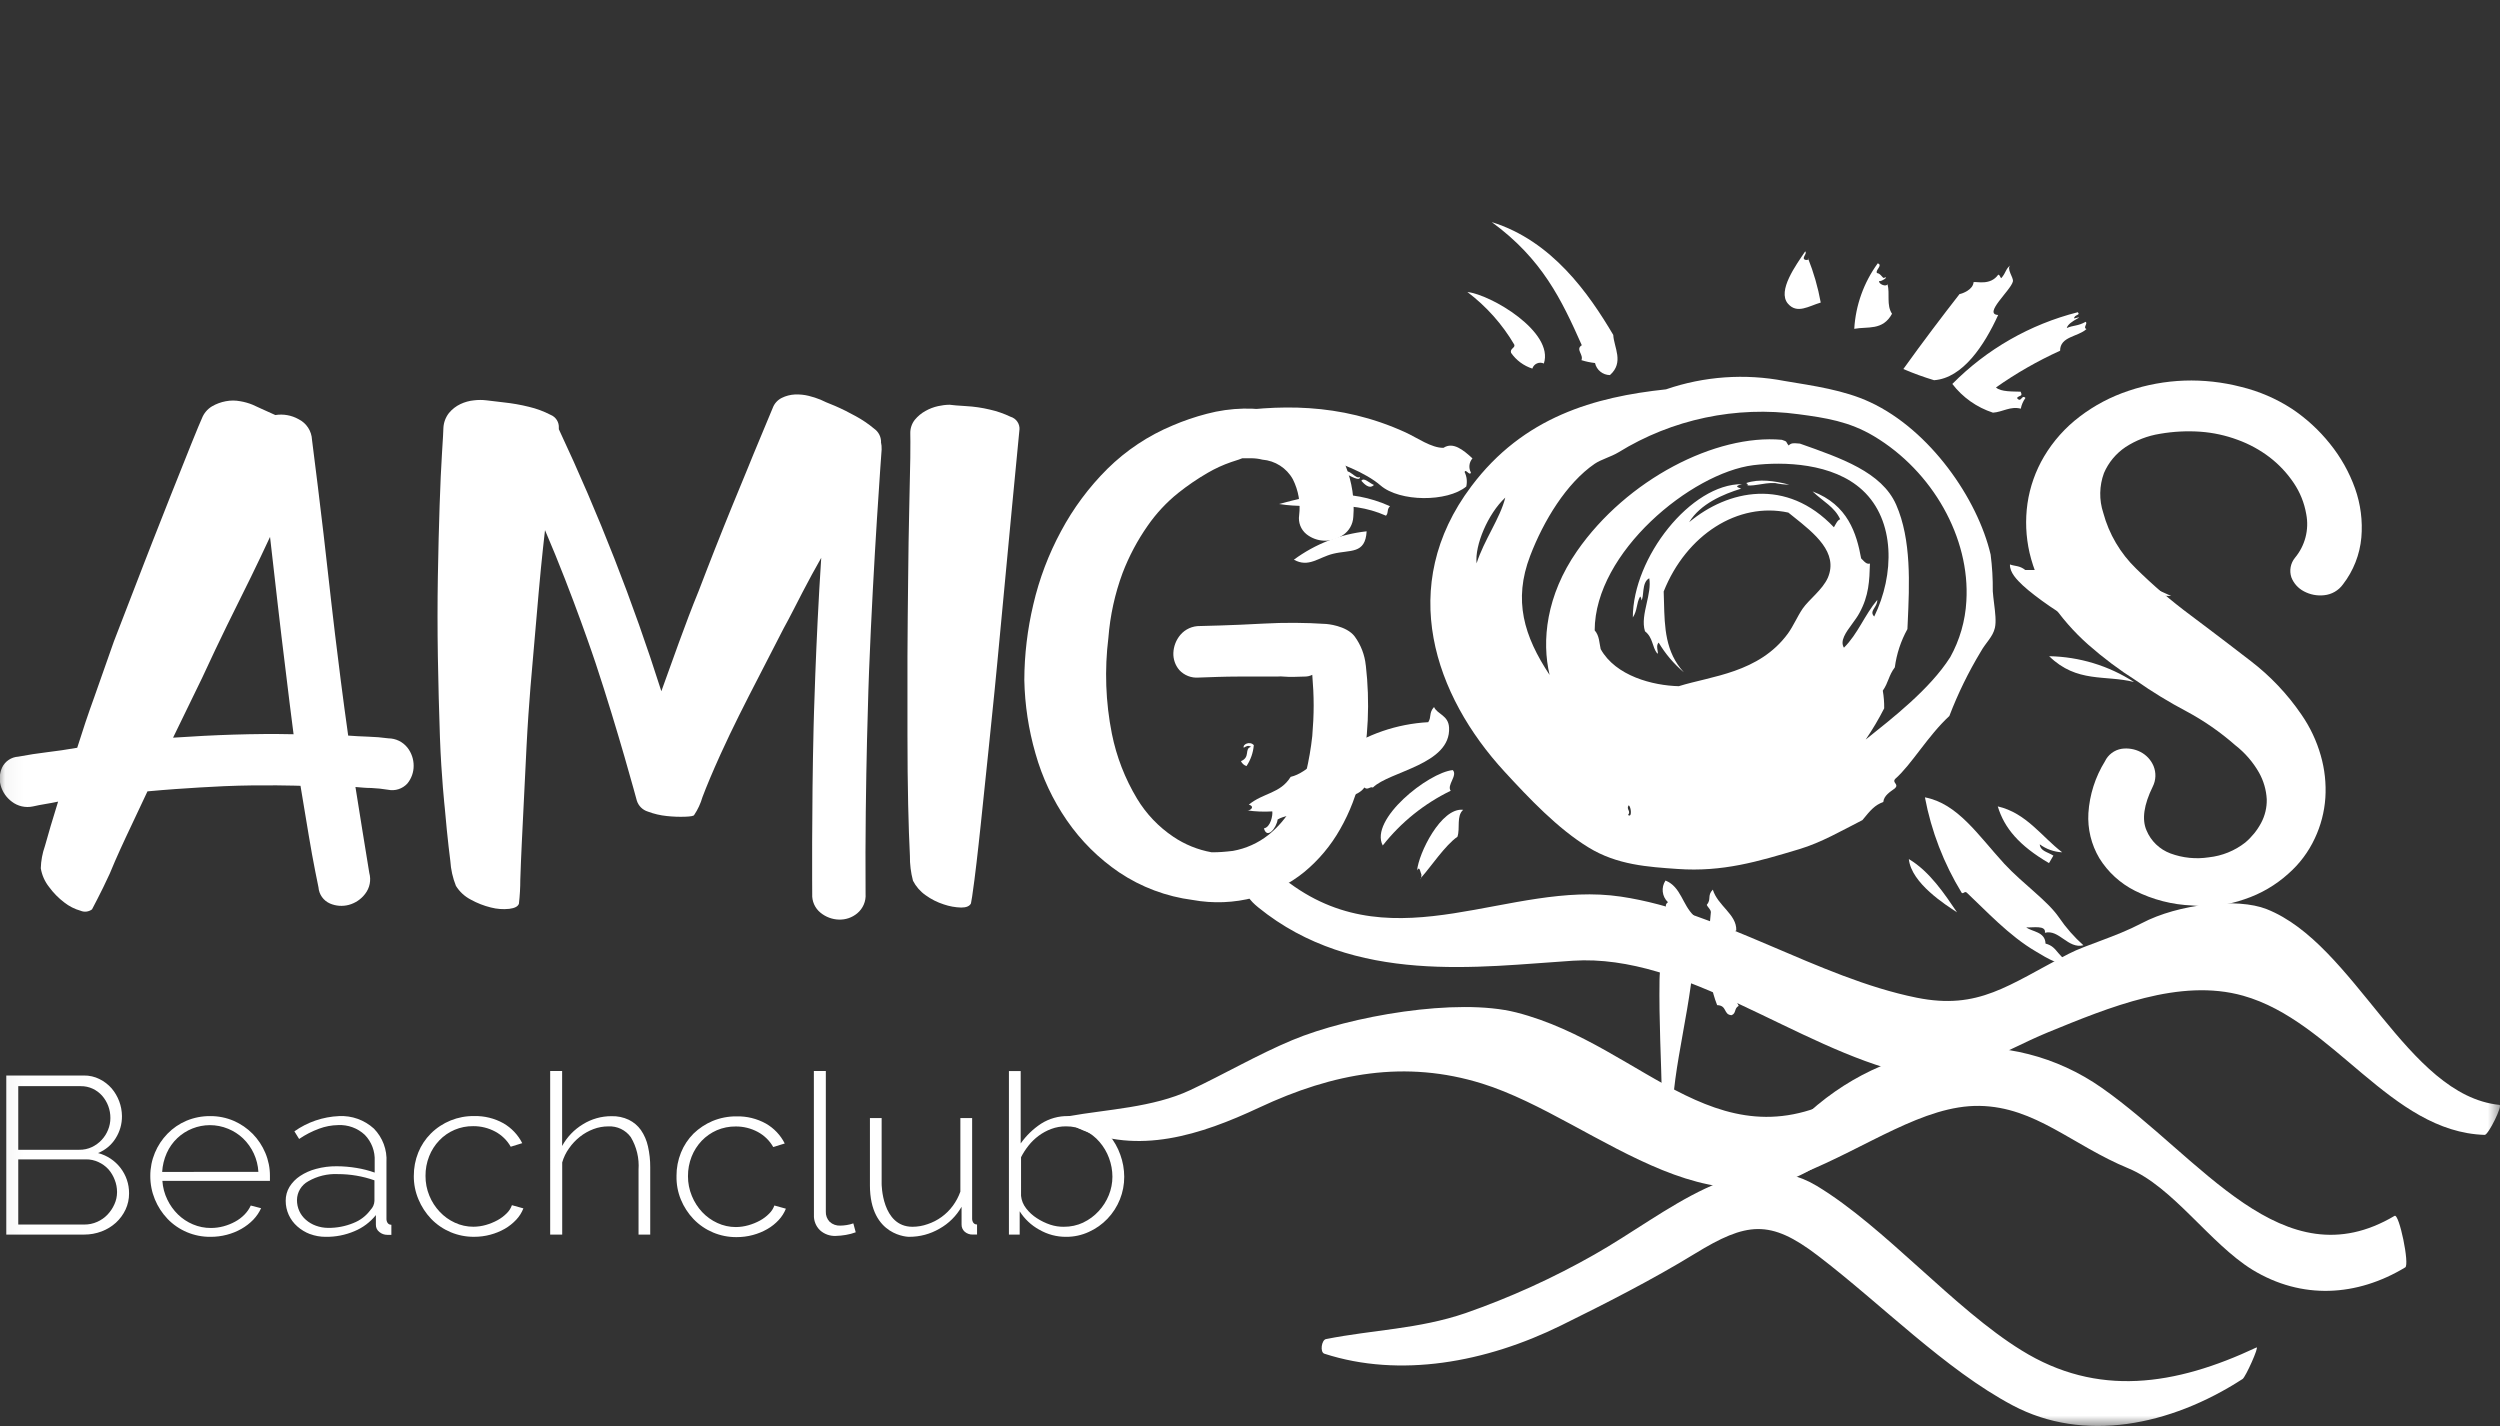
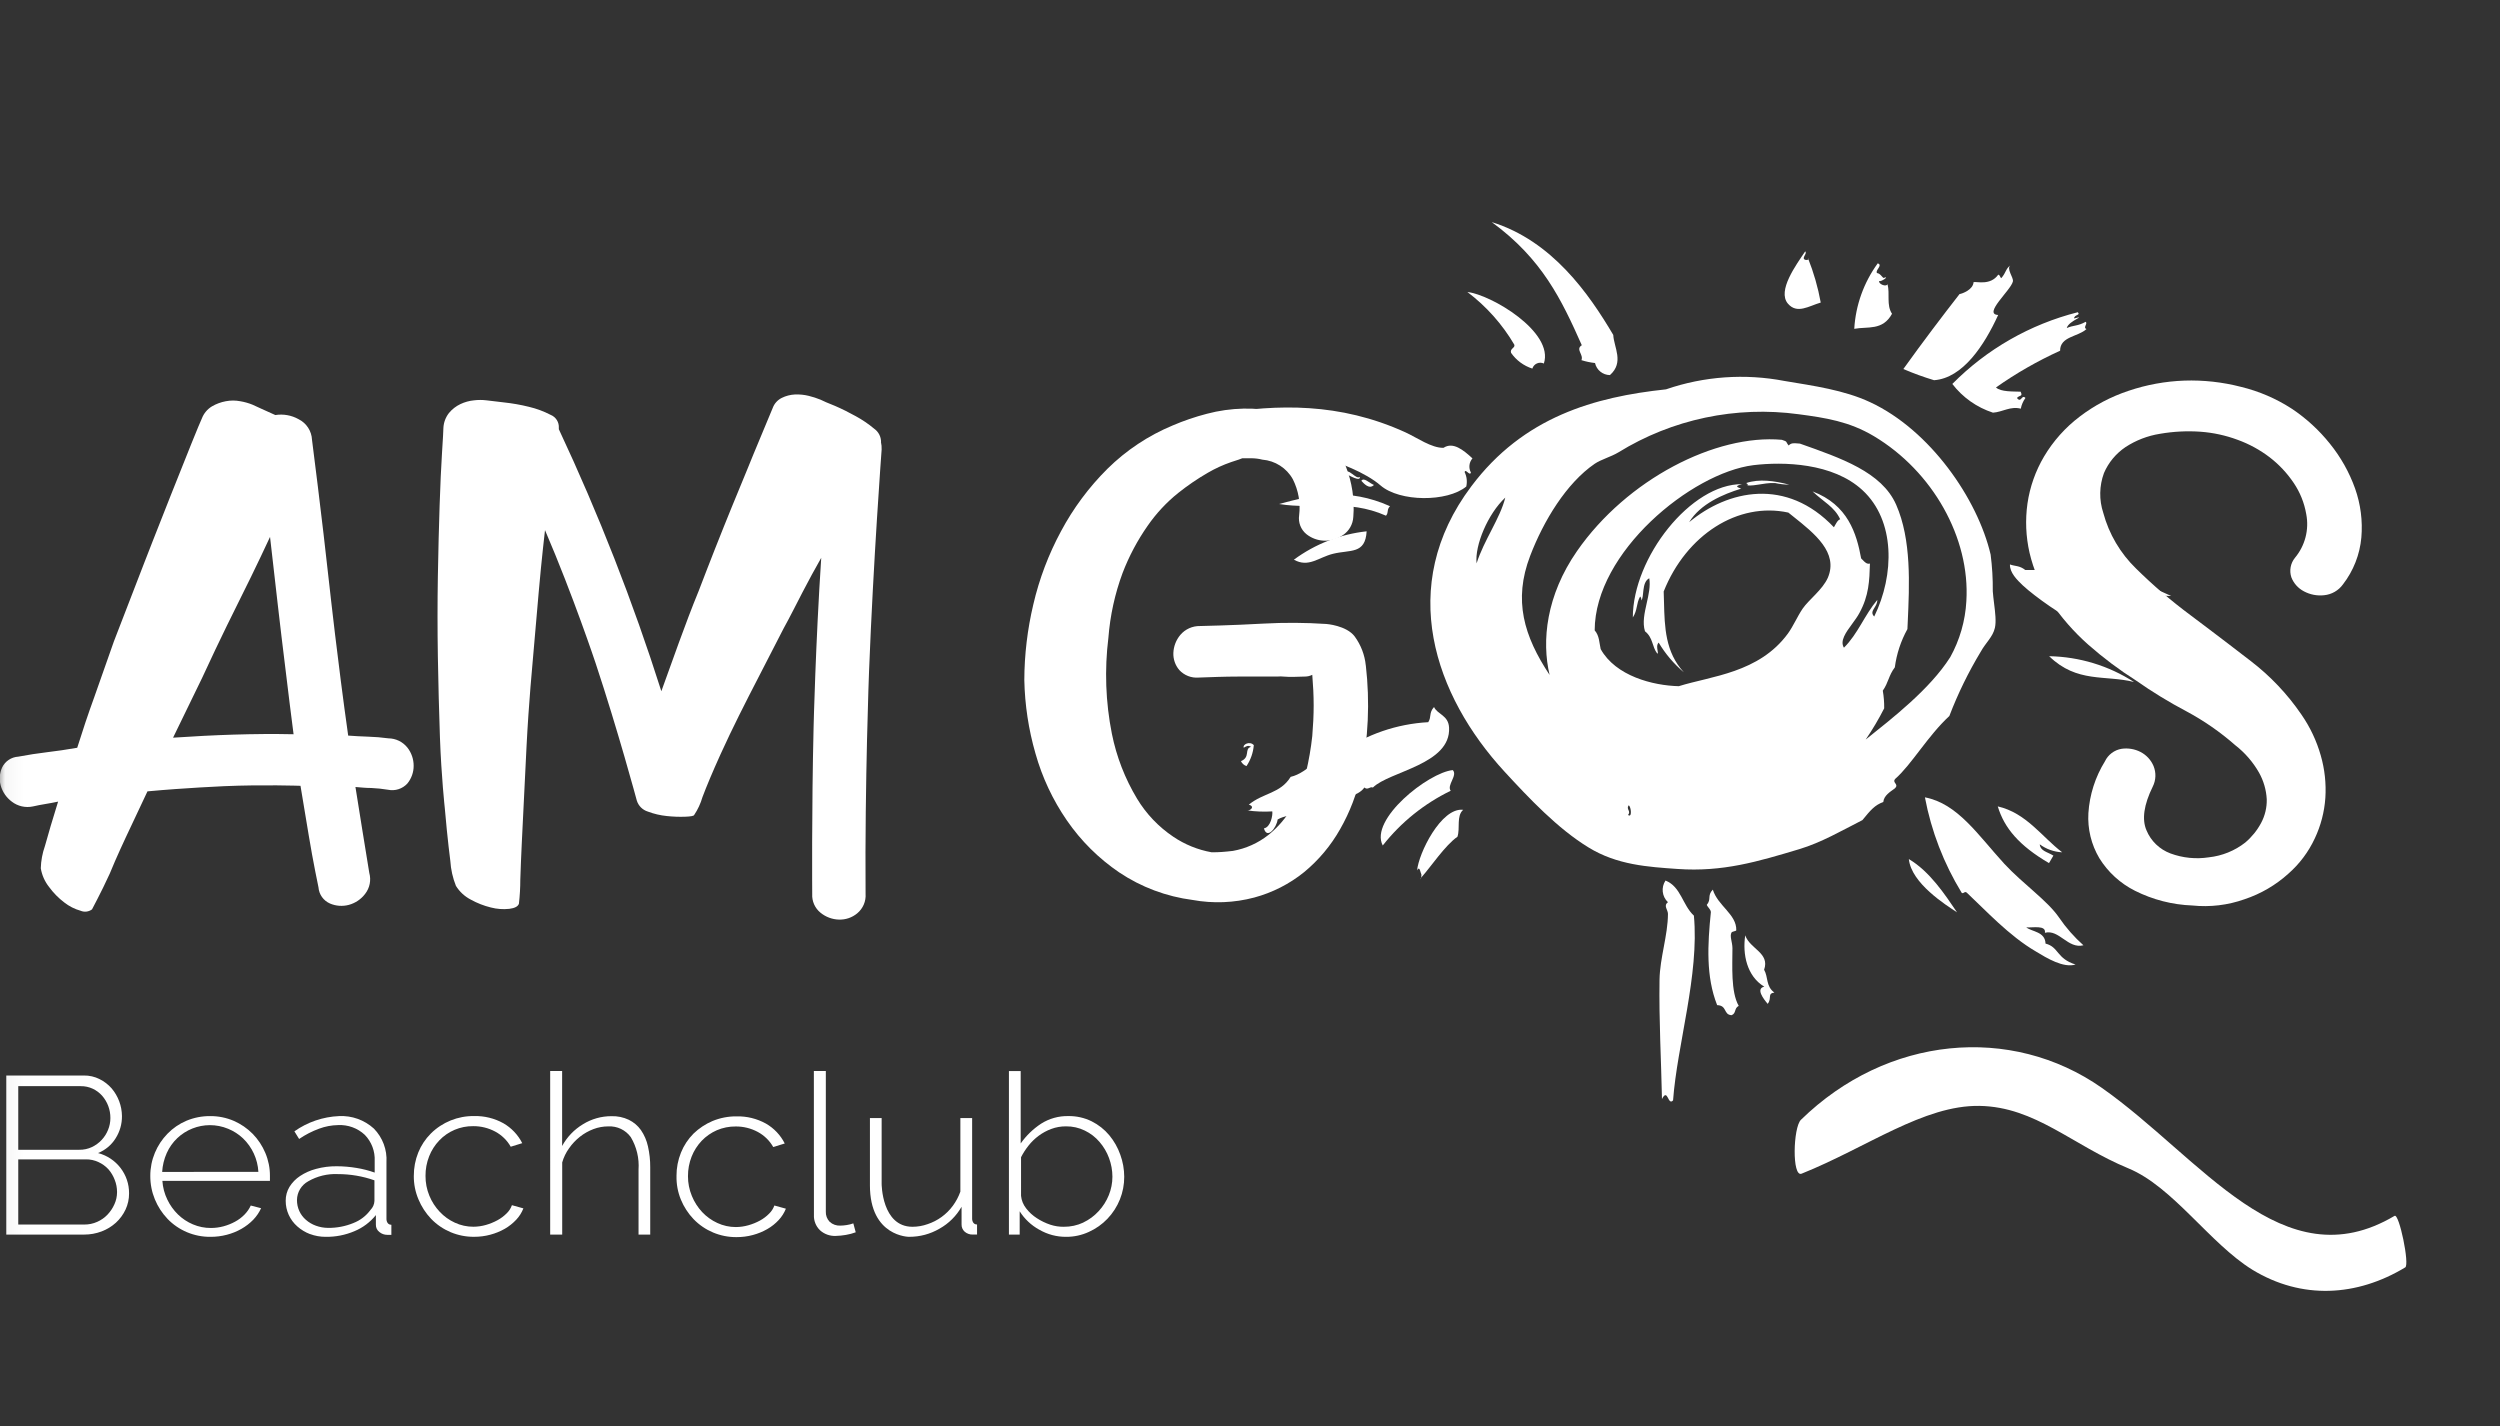
<svg xmlns="http://www.w3.org/2000/svg" xmlns:xlink="http://www.w3.org/1999/xlink" width="142" height="81" viewBox="0 0 142 81">
  <rect x="0" y="0" width="142" height="81" fill="#333333" stroke="none" />
  <defs>
    <rect id="rect-1" width="142" height="81" x="0" y="0" />
    <mask id="mask-2" maskContentUnits="userSpaceOnUse" maskUnits="userSpaceOnUse">
      <rect width="142" height="81" x="0" y="0" fill="black" />
      <use fill="white" xlink:href="#rect-1" />
    </mask>
  </defs>
  <g>
    <use fill="none" xlink:href="#rect-1" />
    <g mask="url(#mask-2)">
      <path fill="rgb(255,255,255)" fill-rule="evenodd" d="M136.013 69.06c-6.359 3.779-10.956-3.286-16.632-7.271-5.151-3.612-12.196-2.963-17.089 1.817-.443.433-.515 3.279.039 3.059 3.71-1.487 6.938-3.903 10.105-3.85 3.167.053 5.272 2.232 8.457 3.548 2.531 1.047 4.618 4.258 7.038 5.756 2.813 1.717 5.941 1.526 8.686-.131.261-.156-.347-3.084-.604-2.927z" />
-       <path fill="rgb(255,255,255)" fill-rule="evenodd" d="M128.167 76.536c-4.618 2.172-9.036 2.839-13.347.163-3.842-2.367-7.771-7.015-11.631-9.343-4.136-2.484-8.532 1.593-12.628 3.903-2.332 1.327-4.781 2.44-7.317 3.325-2.663.912-5.272.947-7.928 1.476-.25.046-.357.742-.093.83 4.289 1.391 9.175.5 13.45-1.607 2.434-1.199 5.194-2.601 7.596-4.074 2.945-1.803 4.268-1.962 6.974.103 3.632 2.771 7.231 6.472 11.081 8.516 4.018 2.129 8.918 1.178 13.054-1.501.172-.106.962-1.874.79-1.792z" />
-       <path fill="rgb(255,255,255)" fill-rule="evenodd" d="M105.606 61.693c-7.81 5.053-12.056-2.289-19.484-4.187-3.342-.852-9.447.202-12.728 1.576-1.948.813-3.857 1.93-5.794 2.839-2.12.994-4.743 1.089-6.906 1.48-.15.028.357.603.518.671 3.41 1.558 6.992.394 10.301-1.157 4.246-1.991 8.325-2.718 12.664-1.37 6.591 2.047 13.865 9.936 20.635 3.392.239-.238 1.026-3.399.794-3.243z" />
-       <path fill="rgb(255,255,255)" fill-rule="evenodd" d="M141.968 62.758c-5.283-.543-8.193-9.134-13.225-11.121-1.662-.656-5.004-.302-7.095.802-1.523.798-3.142 1.214-4.164 1.746-3.428 1.774-5.094 3.194-8.618 2.484-5.623-1.132-11.127-4.9-16.8-5.741-6.305-.937-12.732 3.719-18.808-.759-.3-.22-3.875-.312-1.787 1.373 5.458 4.432 12.564 3.364 17.872 3.027 6.409-.412 12.689 4.947 18.944 6.408 2.666.625 5.397-1.256 8.039-2.342 3.471-1.419 7.481-3.091 11.081-2.079 5.154 1.448 8.364 7.739 13.726 7.906.207-.004 1.033-1.678.836-1.703z" />
      <path fill="rgb(255,255,255)" fill-rule="evenodd" d="M91.444 21.305c-.408-.005-.759-.289-.847-.685-.262-.029-.521-.084-.772-.163.139-.319-.357-.614.021-.848-1.158-2.605-2.255-4.904-5.115-6.994 3.431 1.065 5.519 4.07 6.902 6.408.032.699.633 1.558-.189 2.282z" />
      <path fill="rgb(255,255,255)" fill-rule="evenodd" d="M77.236 27.085c.054.298-.579-.06-.84-.202.168-.369.629.39.84.202z" />
      <path fill="rgb(255,255,255)" fill-rule="evenodd" d="M78.04 27.546c-.272.277-.579-.092-.715-.234.136-.224.45.128.715.234z" />
      <path fill="rgb(255,255,255)" fill-rule="evenodd" d="M78.951 28.753c-.204.213-.057.334-.225.539-2.22-.979-4.01-.323-6.076-.664 1.959-.539 3.939-.933 6.302.124z" />
      <path fill="rgb(255,255,255)" fill-rule="evenodd" d="M77.625 30.179c-.075 1.316-.926 1.033-1.912 1.277-.833.209-1.387.802-2.22.334 1.208-.892 2.635-1.449 4.132-1.611z" />
      <path fill="rgb(255,255,255)" fill-rule="evenodd" d="M95.029 62.502c-.3.33-.29-.735-.629-.078-.043-2.204-.175-4.443-.139-6.774.021-1.253.472-2.509.479-3.74 0-.238-.275-.465 0-.664-.341-.323-.399-.842-.139-1.231.883.355.962 1.395 1.612 1.994.315 3.35-.954 7.352-1.183 10.493z" />
      <path fill="rgb(255,255,255)" fill-rule="evenodd" d="M82.518 43.741c.293.305-.357.855-.118 1.175-1.508.731-2.828 1.794-3.86 3.108-.776-1.483 2.599-4.148 3.978-4.283z" />
      <path fill="rgb(255,255,255)" fill-rule="evenodd" d="M71.216 42.322c-.034.426-.177.836-.415 1.192-.139-.046-.253-.148-.315-.28.558-.231.168-.71.575-.813-.175-.114-.29-.021-.415.05-.082-.185.34-.397.568-.149z" />
      <path fill="rgb(255,255,255)" fill-rule="evenodd" d="M112.097 16.025c.179-.046.958.209 1.405-.426.129.05.082.142.172.199.29-.337.236-.529.536-.742-.286.195.179.71.122.933-.118.504-1.716 1.859-.836 1.902-.783 1.714-2.005 3.587-3.642 3.705-.593-.179-1.175-.391-1.744-.635 1.122-1.565 2.216-3.006 3.192-4.258.157-.021.772-.248.797-.678z" />
      <path fill="rgb(255,255,255)" fill-rule="evenodd" d="M117.394 18.633c.379-.17.618-.099 1.072-.355.136.106-.172.326.046.412-.472.444-1.505.415-1.498 1.231-1.277.581-2.497 1.279-3.642 2.086.272.259.987.224 1.398.241.143.287-.054.181-.207.355.243.323.261-.227.483 0-.133.182-.223.39-.265.61-.586-.156-1.044.192-1.58.227-.919-.299-1.724-.868-2.309-1.632 1.956-1.979 4.421-3.388 7.127-4.074.172.185-.2.124-.211.355.811-.209-.325.131-.415.543z" />
      <path fill="rgb(255,255,255)" fill-rule="evenodd" d="M107.05 15.762c.257-.064-.197.252-.315.202-.046.17.411.355.475.177.15.543-.075 1.185.257 1.682-.533.976-1.394.71-2.145.855.078-1.34.541-2.631 1.333-3.719.318.099-.172.405-.039.55.239.028.343.383.433.252z" />
      <path fill="rgb(255,255,255)" fill-rule="evenodd" d="M103.418 17.185c-.683.199-1.344.671-1.866.06-.618-.727.475-2.207.983-2.966.143.124-.243.383 0 .479.097.025.257 0 .157-.099.326.816.569 1.662.726 2.526z" />
      <path fill="rgb(255,255,255)" fill-rule="evenodd" d="M101.631 27.529c-.273-.003-.545-.034-.811-.092-.654-.035-1.451.27-1.68.075.172.11.172 0 .043-.075.743-.248 1.587-.131 2.448.092z" />
      <path fill="rgb(255,255,255)" fill-rule="evenodd" d="M108.422 48.794c1.194.71 2.041 2.001 2.738 3.027-.636-.419-2.599-1.65-2.738-3.027z" />
      <path fill="rgb(255,255,255)" fill-rule="evenodd" d="M115.092 52.673c.311.255 1.072.234 1.094.923.768.195.608.845 1.705 1.189-.686.209-1.619-.355-2.255-.742-1.523-.887-2.86-2.346-3.91-3.328-.136-.135-.182.075-.3 0-1.02-1.669-1.729-3.507-2.091-5.426 1.866.355 3.02 2.15 4.511 3.776 1.072 1.153 2.452 2.09 3.11 3.055.395.578.86 1.106 1.383 1.572-.886.22-1.38-.923-2.188-.71.075-.454-.708-.277-1.058-.309z" />
      <path fill="rgb(255,255,255)" fill-rule="evenodd" d="M80.492 49.447c.071-.955 1.365-3.602 2.616-3.449-.397.355-.161 1.036-.325 1.529-.693.479-1.523 1.721-2.016 2.271-.186.206-.029.195-.029-.114-.05-.082-.1-.554-.247-.238z" />
      <path fill="rgb(255,255,255)" fill-rule="evenodd" d="M97.288 50.53c.282.923 1.355 1.402 1.333 2.306 0 .057-.229.064-.268.128-.122.206.046.536.05.891 0 .986-.1 2.484.357 3.279-.272.135-.129.422-.407.529-.475-.028-.239-.554-.819-.571-.643-1.625-.543-3.438-.357-5.277 0-.16-.175-.273-.232-.419.279-.33.007-.518.343-.866z" />
      <path fill="rgb(255,255,255)" fill-rule="evenodd" d="M121.211 38.738c-1.623-.412-3.242.075-4.818-1.466 1.713.031 3.382.538 4.818 1.466z" />
      <path fill="rgb(255,255,255)" fill-rule="evenodd" d="M87.691 20.648c-.124-.059-.268-.06-.393-.005-.126.055-.221.162-.261.293-.491-.157-.916-.472-1.208-.894-.082-.252.254-.277.182-.468-.682-1.16-1.587-2.175-2.663-2.988 1.344.149 4.936 2.271 4.343 4.063z" />
      <path fill="rgb(255,255,255)" fill-rule="evenodd" d="M117.133 48.411c-.462-.021-.906-.179-1.276-.454.043.39.422.422.776.642l-.25.426c-1.698-.994-2.538-1.991-2.91-3.222 1.63.376 2.506 1.735 3.66 2.608z" />
      <path fill="rgb(255,255,255)" fill-rule="evenodd" d="M99.129 53.127c.261.777 1.412.99 1.072 1.955.243.419.089.94.583 1.295-.415.057-.125.312-.379.642-.239-.28-.69-.869-.193-.976-.987-.589-1.247-1.838-1.083-2.917z" />
      <path fill="rgb(255,255,255)" fill-rule="evenodd" d="M23.137 42.46c-.26-.326-.654-.518-1.072-.522-.388-.053-.778-.084-1.169-.096-.379-.014-.761-.032-1.119-.06-.597-4.227-1.051-8.385-1.051-8.385-.454-4.159-1.004-8.417-1.004-8.417-.022-.5-.315-.948-.765-1.171-.4-.224-.865-.306-1.319-.234l-.786-.355c-.236-.103-.408-.181-.511-.234-.222-.09-.453-.155-.69-.195-.273-.053-.553-.053-.826 0-.277.051-.543.149-.786.291-.262.159-.463.4-.572.685-.079.17-.275.639-.59 1.419-.315.781-.701 1.753-1.162 2.91-.69 1.732-1.533 3.903-1.533 3.903-.844 2.172-1.712 4.432-1.712 4.432-.386 1.068-.733 2.111-1.101 3.126-.368 1.015-.693 1.987-.983 2.917-.604.106-1.176.188-1.712.252-.536.064-1.083.149-1.633.252-.398.023-.751.26-.922.617-.145.321-.173.683-.079 1.022.102.366.323.688.629.916.34.263.78.363 1.201.273.239-.053.472-.1.715-.139.243-.039.479-.085.715-.135-.315 1.015-.565 1.853-.747 2.52-.144.408-.224.835-.236 1.267.064.389.226.755.472 1.064.244.334.535.63.865.88.274.214.587.373.922.468.215.092.464.062.651-.078.025-.053.132-.252.315-.607.182-.354.415-.819.69-1.419.368-.908.922-2.083.922-2.083l1.222-2.594c2.145-.199 4.346-.294 4.346-.294 2.202-.096 4.346-.021 4.346-.021.236 1.395.472 2.838.472 2.838.236 1.444.55 2.931.55 2.931.03.401.28.753.651.916.338.146.716.173 1.072.078.37-.101.696-.32.926-.625.264-.338.351-.78.236-1.192-.132-.806-.261-1.615-.393-2.42-.132-.806-.264-1.629-.393-2.459.286.024.59.057.904.057.316.014.631.047.944.099.404.085.824-.05 1.101-.354.232-.284.359-.639.357-1.004.002-.376-.124-.743-.357-1.04zm-9.865-.734c-1.14.035-2.288.096-3.442.174l1.651-3.396c1.022-2.225 2.045-4.258 2.045-4.258 1.022-2.033 1.812-3.75 1.812-3.75.315 2.811.647 5.624.647 5.624.332 2.814.69 5.585.69 5.585-1.126-.025-2.263-.014-3.403.021z" />
      <path fill="rgb(255,255,255)" fill-rule="evenodd" d="M50.038 25.105c.032.141.046.285.039.429 0 0-.472 6.33-.715 12.597 0 0-.243 6.267-.197 12.636.031.425-.146.838-.475 1.111-.291.242-.661.368-1.04.355-.382-.011-.749-.149-1.044-.39-.32-.259-.495-.655-.472-1.065 0 0-.036-4.769.079-9.513 0 0 .114-4.744.433-9.581-.357.625-.715 1.285-1.072 1.973-.357.688-.697 1.373-1.072 2.051l-1.969 3.829s-.944 1.835-1.612 3.318c-.447.99-.786 1.796-1.022 2.424-.104.36-.263.703-.472 1.015-.025.053-.197.085-.511.096-.348.012-.697-.001-1.044-.039-.367-.037-.728-.122-1.072-.252-.301-.092-.536-.326-.629-.625 0 0-1.072-3.988-2.341-7.807 0 0-1.269-3.818-2.874-7.555 0 0-.193 1.639-.357 3.516 0 0-.164 1.877-.336 3.864 0 0-.236 2.484-.357 4.922 0 0-.122 2.438-.214 4.354 0 0-.1 1.937-.139 3.194-0.0.458-.026.915-.079 1.37-.054.156-.236.252-.55.291-.35.037-.703.011-1.044-.078-.399-.098-.782-.248-1.14-.447-.348-.179-.639-.449-.844-.781-.181-.453-.288-.933-.318-1.419 0 0-.157-1.171-.315-3.006 0 0-.193-1.756-.275-4.006-.05-1.494-.093-3.023-.118-4.588-.025-1.565-.025-3.052 0-4.549.025-1.497.061-2.839.1-4.042.039-1.203.086-2.193.136-2.988.05-.795.079-1.27.079-1.419.016-.306.126-.599.315-.841.177-.214.399-.388.651-.507.242-.115.502-.187.768-.213.237-.029.477-.029.715 0l.983.117c.482.051.96.135 1.43.252.423.1.833.251 1.219.451.303.119.495.418.475.742v.078c2.265 4.83 4.21 9.801 5.823 14.882.315-.887.647-1.81 1.001-2.775.354-.965.715-1.937 1.122-2.927 0 0 .715-1.877 1.43-3.655 0 0 .715-1.778 1.319-3.222 0 0 .583-1.441.983-2.381l.472-1.132c.091-.247.274-.45.511-.568.233-.116.487-.182.747-.195.265-.011.529.015.786.078.228.056.451.128.668.216.157.078.433.202.826.355.403.175.797.371 1.18.585.371.202.72.439 1.044.71.246.174.392.456.39.756z" />
-       <path fill="rgb(255,255,255)" fill-rule="evenodd" d="M57.905 24.403s-.715 7.384-1.258 13.239c0 0-.236 2.484-.493 4.904 0 0-.257 2.42-.45 4.315 0 0-.2 1.916-.357 3.123-.107.809-.172 1.253-.197 1.331-.079.156-.265.234-.554.234-.335-.009-.666-.069-.983-.177-.373-.119-.724-.296-1.04-.525-.302-.211-.547-.493-.715-.82-.123-.463-.182-.941-.175-1.419-.039-.781-.075-1.756-.1-2.927-.025-1.171-.039-2.484-.039-3.946v-4.453c0-1.512.029-2.988.039-4.432.011-1.444.036-2.754.061-3.925.025-1.171.046-2.129.061-2.91.014-.781 0-1.231 0-1.387-.009-.282.08-.558.254-.781.169-.206.377-.379.611-.507.223-.126.464-.218.715-.273.212-.048.429-.075.647-.078.186.025.5.053.947.078.451.025.898.091 1.337.195.408.091.803.228 1.18.408.324.094.537.401.511.735z" />
      <path fill="rgb(255,255,255)" fill-rule="evenodd" d="M77.579 37.798c.238 2.072.144 4.167-.279 6.21-.231 1.083-.629 2.124-1.18 3.087-.525.931-1.218 1.759-2.045 2.441-.832.673-1.798 1.165-2.834 1.444-1.142.303-2.337.35-3.499.138-1.494-.193-2.922-.729-4.171-1.565-1.166-.792-2.173-1.792-2.97-2.949-.802-1.163-1.406-2.45-1.787-3.807-.391-1.357-.604-2.758-.633-4.169.005-1.446.177-2.886.511-4.294.336-1.449.865-2.848 1.573-4.159.697-1.306 1.586-2.502 2.638-3.548 1.062-1.049 2.318-1.884 3.699-2.459.63-.27 1.28-.492 1.944-.664.681-.181 1.382-.28 2.087-.295.687-.012 1.373.054 2.045.195.669.146 1.304.418 1.869.802.858.533 1.52 1.327 1.887 2.264.365.919.513 1.908.433 2.892-.022.417-.24.8-.59 1.033-.314.216-.69.327-1.072.316-.366-.014-.719-.145-1.004-.373-.315-.259-.47-.663-.411-1.065.087-.704-.038-1.417-.357-2.051-.353-.637-1.004-1.055-1.734-1.114-.193-.049-.391-.075-.59-.078h-.55c-.054.028-.261.099-.629.216-.458.158-.9.36-1.319.603-.592.341-1.157.727-1.691 1.153-.664.533-1.246 1.158-1.73 1.856-.586.836-1.066 1.741-1.43 2.693-.437 1.182-.707 2.418-.804 3.673-.225 1.816-.159 3.655.197 5.45.261 1.302.744 2.55 1.43 3.69.52.863 1.224 1.602 2.062 2.165.652.44 1.39.74 2.166.88.211 0 .411 0 .611-.018.2-.018.397-.032.608-.06.733-.131 1.421-.44 2.005-.898.549-.438 1.01-.975 1.358-1.583.358-.616.622-1.281.786-1.973.162-.682.281-1.373.357-2.069.05-.6.079-1.178.079-1.739 0-.561-.029-1.139-.079-1.739-.134.067-.282.101-.433.099-.211 0-.422.018-.629.018-.207 0-.407 0-.59-.018-.182-.018-.29 0-.315 0h-2.263c-.747 0-1.491.032-2.223.057-.414.035-.821-.124-1.101-.429-.231-.272-.351-.62-.336-.976.016-.372.154-.728.393-1.015.278-.329.69-.515 1.122-.507 0 0 1.787-.035 3.599-.138 1.191-.065 2.384-.058 3.574.021 0 0 1.14.082 1.612.71.353.483.57 1.05.629 1.643z" />
      <path fill="rgb(255,255,255)" fill-rule="evenodd" d="M83.637 26.035c-.196.224-.232.545-.089.805-.064.224-.307-.248-.357-.025.124.255.156.544.093.82-1.072.887-3.778.884-4.872-.064-.847-.735-2.438-1.345-3.321-1.554-.45-.103-.854-.447-1.305-.568-.907-.228-1.795-.521-2.659-.876.125-.22.357-.021.468-.302-.29-.255-.475-.121-.715-.234.179-.465-.69-.142-.676-.49-.232.035-1.015.181-.926-.06 3.271-.518 6.791-.642 10.541 1.065.668.305 1.491.901 2.173.884.54-.355 1.122.117 1.644.6z" />
      <path fill="rgb(255,255,255)" fill-rule="evenodd" d="M81.453 40.158c.189.422.815.461.854 1.167.114 2.101-3.396 2.484-4.325 3.406-.182-.075-.282.17-.486 0-.357.525-1.337.593-1.927.983-.214.035-.089-.06-.286-.167-.794.912-1.966.554-2.713 1.001-.064.475-.6 1.15-.779.504.386-.071.508-.752.475-.965-.477.03-.956.011-1.43-.057.157.035.483-.209.097-.326.826-.681 1.787-.621 2.377-1.579 1.015-.227 1.766-1.455 2.86-1.402 1.459-1.016 3.175-1.606 4.954-1.703.197-.305.025-.522.329-.862z" />
      <path fill="rgb(255,255,255)" fill-rule="evenodd" d="M130.172 23.214c.821.548 1.551 1.218 2.166 1.987.617.763 1.1 1.623 1.43 2.544.316.893.438 1.842.357 2.786-.087.967-.449 1.89-1.044 2.661-.251.35-.642.575-1.072.617-.395.044-.794-.033-1.144-.22-.328-.17-.582-.452-.715-.795-.127-.381-.05-.799.204-1.111.577-.691.812-1.603.64-2.484-.109-.635-.352-1.24-.715-1.774-.372-.553-.832-1.043-1.362-1.451-.553-.422-1.168-.757-1.823-.994-.675-.251-1.383-.405-2.102-.458-.769-.054-1.542-.014-2.302.117-.701.111-1.37.369-1.962.756-.541.365-.965.876-1.222 1.473-.269.729-.283 1.526-.039 2.264.323 1.201.967 2.293 1.862 3.162.964.952 1.995 1.835 3.085 2.644 0 0 1.698 1.27 3.424 2.605 1.117.855 2.09 1.882 2.881 3.041.493.711.865 1.497 1.101 2.328.225.781.313 1.595.261 2.406-.055.798-.258 1.579-.6 2.303-.356.766-.868 1.45-1.505 2.008-.718.648-1.564 1.141-2.484 1.448-.948.337-1.961.458-2.963.355-1.136-.042-2.249-.327-3.263-.837-.834-.419-1.534-1.059-2.023-1.849-.459-.774-.675-1.666-.622-2.562.067-1.042.39-2.052.94-2.942.179-.375.531-.64.944-.71.367-.053.742.009 1.072.177.334.172.597.454.743.798.156.378.141.805-.043 1.171-.508 1.033-.626 1.863-.357 2.484.25.607.744 1.082 1.362 1.313.697.258 1.449.334 2.184.22.753-.082 1.468-.372 2.062-.837.368-.31.674-.687.901-1.111.223-.416.334-.881.322-1.352-.029-.53-.179-1.047-.44-1.512-.341-.599-.798-1.126-1.344-1.551-.849-.747-1.782-1.395-2.781-1.93-.99-.522-1.945-1.106-2.86-1.749-.953-.604-1.856-1.282-2.702-2.026-.835-.737-1.569-1.579-2.184-2.505-.541-.834-.934-1.755-1.162-2.722-.21-.92-.25-1.869-.118-2.803.137-.94.456-1.845.94-2.665.521-.878 1.208-1.648 2.023-2.267.839-.641 1.78-1.137 2.784-1.469 1.02-.345 2.086-.539 3.163-.578 1.084-.036 2.167.084 3.217.355 1.026.248 2.001.668 2.885 1.242z" />
      <path fill="rgb(255,255,255)" fill-rule="evenodd" d="M110.728 40.665c-1.226 1.128-2.145 2.753-3.07 3.566-.108.114-.056.188-.004.261.056.08.113.16-.032.292-.254.188-.618.401-.651.77-.483.177-.715.451-1.187 1.029-1.169.596-2.338 1.274-3.574 1.646-2.372.712-4.36 1.309-6.927 1.128-1.662-.117-3.428-.22-5.058-1.224-1.744-1.064-3.371-2.786-4.772-4.308-3.96-4.304-6.152-10.521-1.884-16.199 2.967-3.96 7.02-5.081 11.059-5.511 2.163-.744 4.486-.908 6.734-.476 1.626.273 3.385.511 4.872 1.21 3.396 1.583 6.094 5.486 6.834 8.651.089.689.13 1.384.122 2.079.015.216.044.451.073.688.064.513.129 1.035.048 1.392-.118.521-.515.837-.801 1.352-.702 1.163-1.299 2.384-1.784 3.651zm.039-3.325c.546-.982.861-2.074.922-3.194.222-3.591-1.912-7.377-5.251-9.372-1.401-.837-2.752-1.043-4.271-1.245-3.563-.486-7.186.28-10.241 2.165-.436.262-.976.397-1.348.649-1.605 1.1-2.902 3.236-3.664 5.227-.969 2.53-.357 4.56 1.104 6.767-.461-1.934-.193-4.514 1.555-7.033 2.838-4.088 7.899-6.66 11.638-6.323.357.117.193.099.386.323.134-.152.312-.135.494-.118.049.005.098.01.146.011 2.334.827 4.647 1.611 5.465 3.471.873 1.985.756 4.526.656 6.701l-.017.364c-.372.674-.615 1.41-.715 2.172-.357.472-.357.859-.683 1.324.057.332.084.667.079 1.004-.312.613-.663 1.206-1.051 1.774 1.519-1.214 3.649-2.867 4.793-4.666zm-6.602-7.392c-2.695-2.842-6.016-2.125-8.221-.288.636-1.043 1.93-1.589 2.952-1.905l-.07-.028c-.163-.064-.302-.119.127-.227-2.913-.028-6.209 4.176-6.209 7.572.279-.433.182-.77.415-1.192.058.059.081.144.061.224.189-.163 0-1.025.458-1.26.075.438-.034.923-.144 1.411-.126.558-.252 1.116-.099 1.602.465.365.39.866.697 1.267.05.001.038-.067.02-.164-.025-.138-.061-.332.059-.461.379.637.862 1.207 1.43 1.686-1.056-1.15-1.091-2.563-1.126-3.977-.005-.204-.01-.408-.018-.611 1.283-3.219 4.221-5.103 7.081-4.482l.275.22c1.217.969 2.577 2.053 1.969 3.481-.307.688-1.072 1.235-1.43 1.753-.311.458-.529.99-.84 1.419-1.641 2.235-4.343 2.409-6.198 2.988-1.469-.036-3.582-.575-4.436-2.108-.082-.355-.068-.752-.34-1.064.007-4.439 5.497-8.938 9.011-9.382 1.705-.206 4.518-.135 6.198 1.419 1.873 1.728 1.827 4.812.668 7.179-.182-.185-.093-.327.013-.499.078-.125.165-.265.165-.449-.726.858-1.101 1.927-1.898 2.718-.24-.388.112-.87.469-1.356.152-.207.304-.415.411-.616.543-.99.568-1.842.597-2.807-.173.048-.296-.083-.411-.204-.03-.032-.06-.063-.089-.09-.257-1.409-.751-3.048-2.759-3.804.615.589 1.244.873 1.569 1.583-.147.036-.247.266-.357.454zM83.87 32c.418-1.316 1.34-2.562 1.63-3.736-.99.919-1.741 2.718-1.63 3.736zm8.643 13.736c.139.106.2.738-.039.554.096-.117.06-.198.024-.28-.035-.08-.071-.16.016-.273z" />
      <path fill="rgb(255,255,255)" fill-rule="evenodd" d="M123.327 33.852c-.715 0-1.466-.188-2.145-.106.357.525 1.34.394 1.805.859-.357-.021-.683.185-1.072.153-.1.167 0 .28-.179.468-1.037-.291-2.502.557-3.735.121-.715-.259-2.413-1.451-3.099-2.09-.332-.316-.754-.731-.736-1.196.293.11.54.053.872.316 2.677-.039 5.447.128 8.289 1.476z" />
      <path fill="rgb(255,255,255)" fill-rule="evenodd" d="M7.131 68.705c.134-.289.203-.604.2-.923.008-1.073-.717-2.015-1.762-2.289.416-.167.766-.461 1.001-.841.238-.377.362-.814.357-1.26-.006-.576-.213-1.131-.586-1.572-.191-.217-.423-.396-.683-.525-.276-.14-.583-.211-.894-.206H.357v9.035h4.425c.337.001.671-.059.987-.178.301-.113.577-.282.815-.497.229-.211.415-.464.547-.745zm-6.094-3.399v-3.612h3.553c.234-.003.467.047.679.146.201.095.381.229.529.394.307.351.475.802.472 1.267.001.231-.044.46-.132.674-.171.43-.499.78-.919.979-.223.105-.468.157-.715.153H1.037zm5.122 1.11c.154.177.275.38.357.6.086.216.131.446.132.678l-0.0.032c-.001.231-.051.46-.147.671-.096.218-.229.419-.393.592-.166.175-.365.314-.586.412-.232.104-.485.156-.74.153H1.037V65.852h3.839c.247-.004.492.048.715.153.215.098.409.238.568.412z" />
      <path fill="rgb(255,255,255)" fill-rule="evenodd" d="M9.511 69.227c.637.663 1.522 1.034 2.445 1.025.312.002.624-.038.926-.117.291-.075.572-.188.833-.337.246-.14.471-.313.668-.515.185-.192.336-.414.447-.657l-.586-.152c-.088.191-.209.365-.357.515-.156.16-.336.295-.533.401-.207.113-.426.201-.654.263-.233.063-.473.096-.715.096-.354.003-.704-.067-1.029-.206-.315-.133-.602-.323-.847-.561-.249-.244-.454-.53-.604-.844-.162-.333-.258-.695-.282-1.065h6.109v-.28c.003-.448-.086-.892-.261-1.306-.168-.402-.411-.769-.715-1.082-.307-.312-.671-.562-1.072-.738-.426-.184-.886-.277-1.351-.273-.463-.003-.921.087-1.348.266-.403.171-.768.421-1.072.735-.305.312-.548.68-.715 1.082-.174.417-.263.865-.261 1.316-.002.458.086.911.261 1.334.168.407.41.78.715 1.1zm4.293-4.567c.522.502.833 1.182.872 1.902l-5.465.003c.021-.367.108-.728.257-1.064.588-1.328 2.139-1.945 3.489-1.387.314.128.602.313.847.546z" />
      <path fill="rgb(255,255,255)" fill-rule="evenodd" d="M17.604 70.092c.288.108.593.162.901.16.557.007 1.11-.101 1.623-.319.479-.198.899-.513 1.222-.916v.546c-.005.163.069.317.2.416.123.103.279.159.44.16h.111c.043.003.086.003.129 0v-.571c-.279 0-.279-.319-.279-.319v-3.233c.044-.709-.216-1.403-.715-1.913-.538-.49-1.251-.746-1.98-.709-.911.039-1.792.34-2.534.866l.268.433c.354-.242.737-.438 1.14-.586.343-.127.706-.196 1.072-.202.561-.029 1.11.171 1.519.554.387.399.59.94.561 1.494v.649c-.333-.118-.677-.206-1.026-.263-.374-.063-.753-.095-1.133-.096-.395-.004-.788.046-1.169.149-.324.084-.632.221-.911.405-.243.161-.448.371-.601.617-.143.239-.217.513-.214.792-.001.557.24 1.087.661 1.455.21.186.452.332.715.433zm2.463-.621c-.453.185-.94.278-1.43.273-.238-.001-.474-.043-.697-.125-.208-.075-.4-.188-.565-.333-.16-.138-.288-.308-.375-.5-.089-.196-.134-.409-.132-.625.004-.443.249-.85.64-1.064.509-.294 1.092-.436 1.68-.408.709-.001 1.412.119 2.08.354v1.171c-.009.192-.089.374-.225.511-.246.336-.585.596-.976.745z" />
      <path fill="rgb(255,255,255)" fill-rule="evenodd" d="M23.505 66.792c-.003-.453.082-.903.25-1.324.163-.405.406-.773.715-1.082.651-.648 1.538-1.006 2.459-.994.581-.014 1.155.127 1.662.408.461.266.833.659 1.072 1.132l-.654.202c-.205-.364-.51-.661-.879-.859-.385-.206-.817-.313-1.255-.309-.728-.008-1.427.287-1.927.813-.247.26-.442.565-.572.898-.141.355-.211.733-.207 1.114-.003.386.071.768.218 1.125.138.339.338.649.59.915.243.259.534.469.858.617.33.154.69.232 1.054.231.242-.001.483-.036.715-.103.226-.065.444-.154.651-.266.192-.104.368-.236.522-.39.135-.13.238-.289.3-.465l.651.181c-.092.238-.229.456-.404.642-.189.202-.407.376-.647.515-.258.148-.534.261-.822.337-.302.082-.613.122-.926.121-.923.008-1.808-.363-2.445-1.025-.304-.32-.546-.693-.715-1.1-.179-.422-.269-.876-.265-1.334z" />
      <path fill="rgb(255,255,255)" fill-rule="evenodd" d="M36.934 70.124h-.665v-3.69c.045-.645-.108-1.288-.44-1.845-.294-.407-.776-.637-1.28-.61-.287-0-.572.051-.84.153-.277.104-.536.25-.768.433-.237.188-.446.409-.618.656-.176.244-.308.517-.39.805v4.098h-.683V60.834h.679v4.258c.277-.509.685-.935 1.183-1.235.486-.301 1.047-.46 1.619-.458.341-.01.679.06.987.206.274.134.51.334.686.582.193.28.328.595.4.926.088.391.132.791.129 1.192v3.818z" />
      <path fill="rgb(255,255,255)" fill-rule="evenodd" d="M38.425 66.792c-.002-.453.084-.903.254-1.324.163-.405.406-.773.715-1.082.311-.3.674-.54 1.072-.71.436-.181.904-.272 1.376-.266.58-.013 1.152.128 1.659.408.462.265.834.658 1.072 1.132l-.654.202c-.205-.364-.51-.661-.879-.859-.384-.206-.814-.312-1.251-.309-.368-.004-.734.069-1.072.213-.324.142-.617.346-.861.6-.246.261-.44.565-.572.898-.139.355-.21.733-.207 1.114-.002.386.074.768.222 1.125.138.338.337.648.586.915.244.259.537.469.861.617.329.153.688.232 1.051.231.242-.001.483-.036.715-.103.227-.064.447-.153.654-.266.191-.104.366-.236.518-.39.135-.13.238-.289.3-.465l.654.181c-.095.237-.233.455-.407.642-.188.203-.406.377-.647.515-.257.147-.532.261-.819.337-.303.082-.616.122-.929.121-.923.008-1.808-.363-2.445-1.025-.305-.319-.547-.693-.715-1.1-.177-.429-.262-.889-.25-1.352z" />
      <path fill="rgb(255,255,255)" fill-rule="evenodd" d="M46.228 60.834h.679v7.98c-.011.217.068.428.218.585.165.15.384.228.608.216.12-.002.239-.012.357-.032.129-.019.256-.051.379-.096l.136.507c-.182.068-.37.118-.561.149-.189.033-.38.052-.572.057-.332.015-.657-.102-.901-.326-.233-.229-.356-.545-.34-.869l-.004-8.172z" />
      <path fill="rgb(255,255,255)" fill-rule="evenodd" d="M51.639 70.252s-2.23 0-2.227-2.927v-3.818h.665v3.729s0 2.441 1.748 2.445c.294-0.0.585-.051.861-.149.573-.19 1.073-.552 1.43-1.036.184-.248.33-.522.433-.813V63.506h.668v5.727s0 .319.279.319v.571c-.044.003-.088.003-.132 0h-.107c-.168.006-.333-.051-.461-.16-.118-.106-.184-.257-.179-.415V68.545c-.296.521-.73.952-1.255 1.245-.522.305-1.117.464-1.723.461z" />
      <path fill="rgb(255,255,255)" fill-rule="evenodd" d="M59.028 69.844c.464.272.994.413 1.533.408.445.002.884-.094 1.287-.28.397-.179.755-.432 1.054-.745.616-.643.958-1.498.954-2.385-.001-.427-.076-.851-.222-1.252-.141-.403-.353-.778-.626-1.107-.275-.33-.616-.599-1.001-.792-.412-.203-.866-.305-1.326-.298-.548-.011-1.086.14-1.548.433-.453.298-.846.679-1.158 1.122v-4.113h-.668v9.29h.611v-1.323c.275.435.656.793 1.108 1.043zm2.506-.404c-.346.162-.725.244-1.108.241-.26.003-.518-.036-.765-.117-.274-.091-.535-.218-.776-.376-.232-.149-.437-.338-.604-.557-.161-.205-.261-.451-.286-.709V65.731c.119-.234.262-.455.425-.66.167-.211.362-.4.579-.561.219-.162.459-.292.715-.387.266-.099.549-.148.833-.146.372-.005.739.077 1.072.241.32.154.603.373.833.642.234.271.417.581.54.916.127.341.193.701.193 1.064-0.0.357-.07.711-.204 1.043-.135.335-.33.643-.575.908-.246.27-.542.489-.872.646z" />
    </g>
  </g>
</svg>